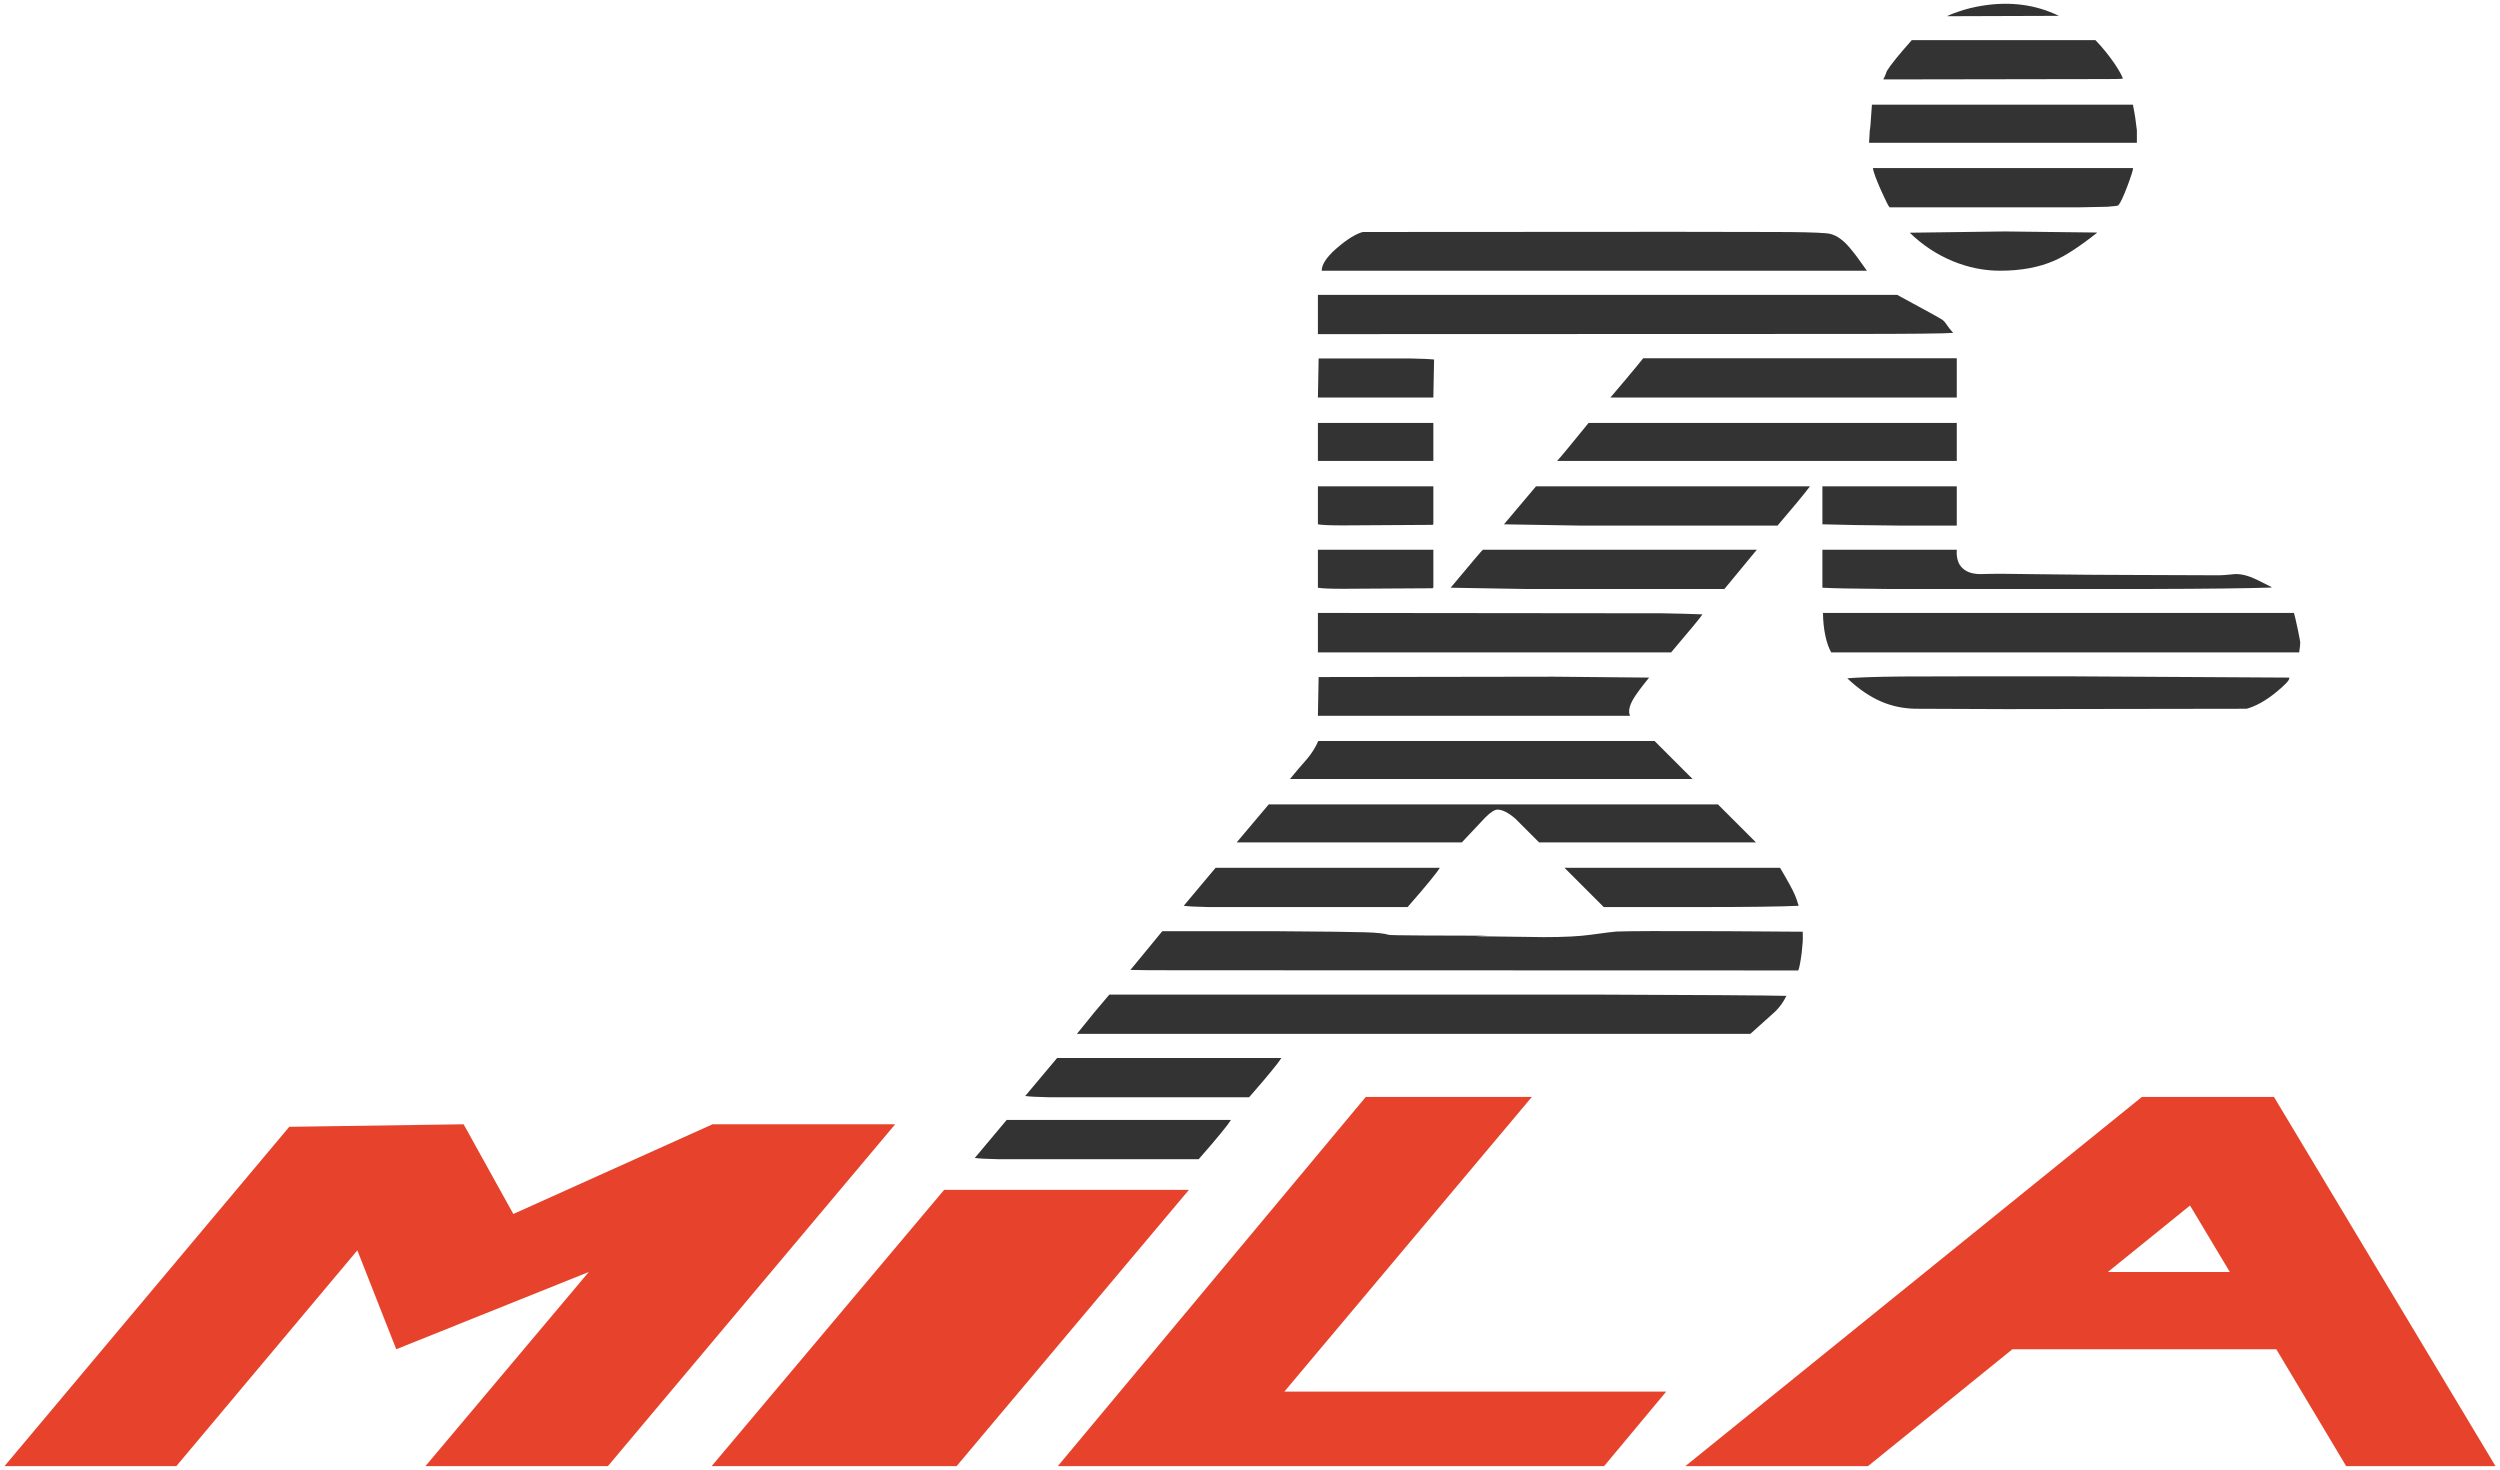
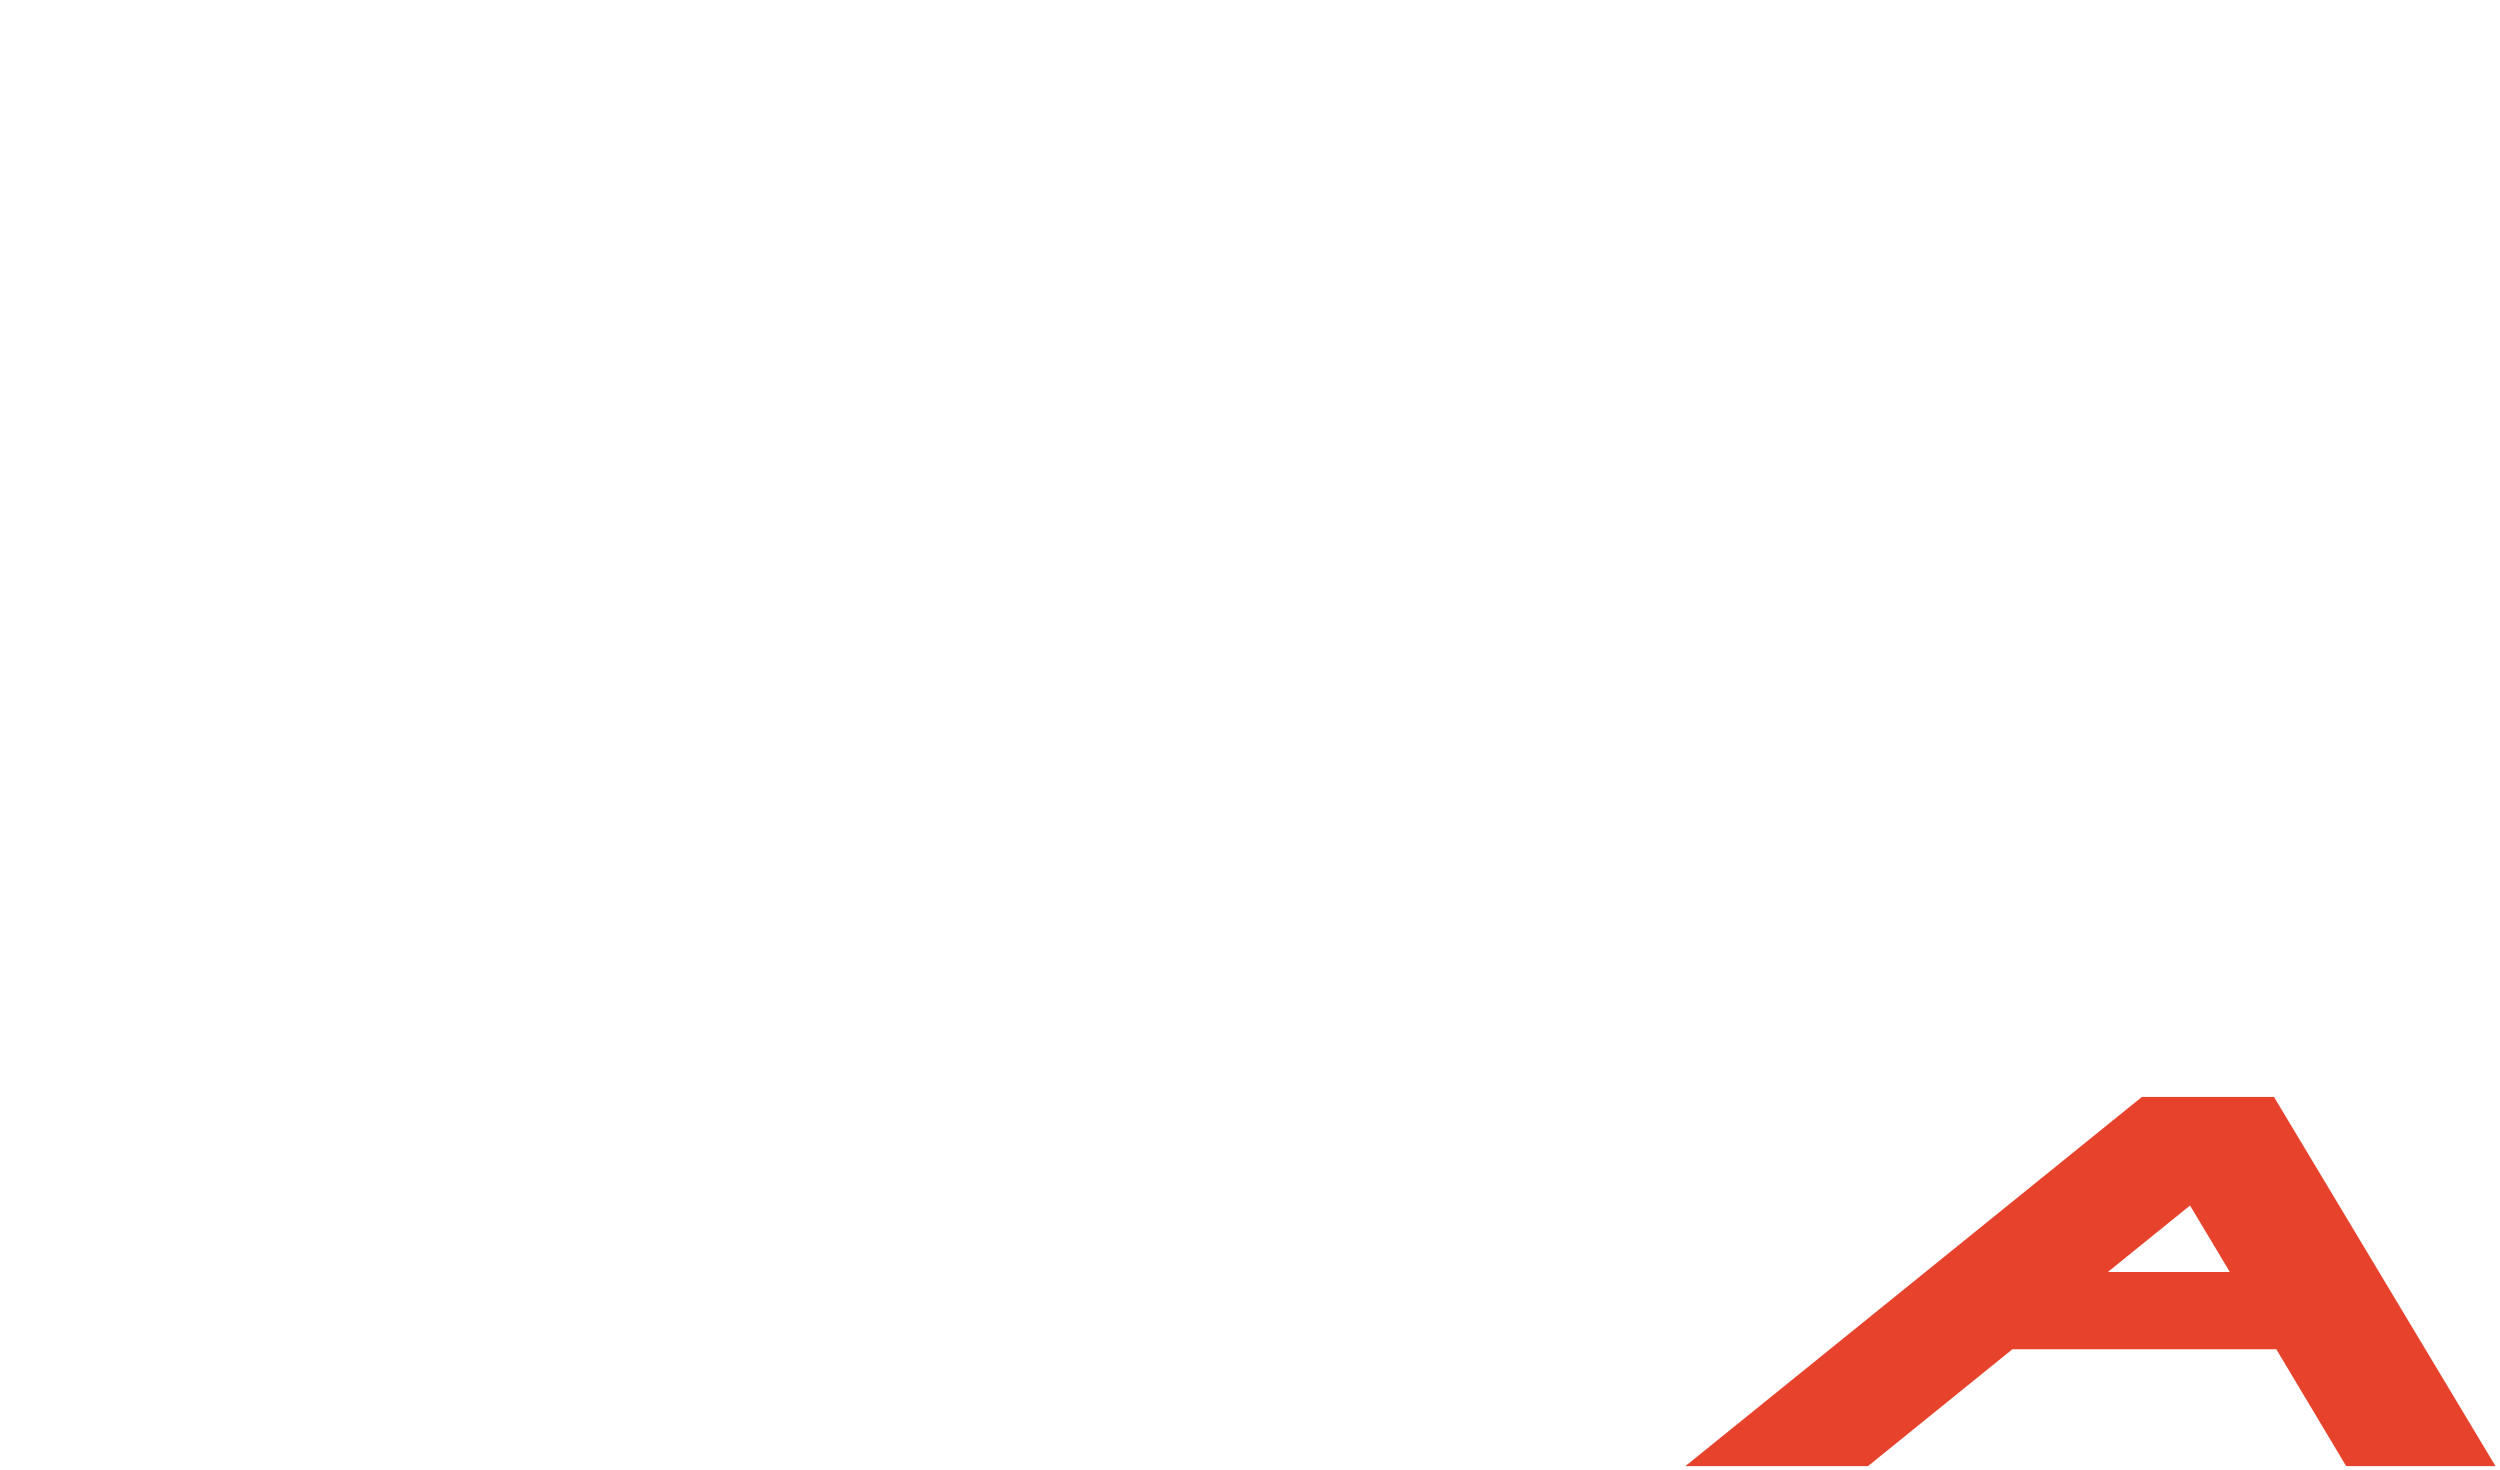
<svg xmlns="http://www.w3.org/2000/svg" xmlns:xlink="http://www.w3.org/1999/xlink" width="694" height="408" preserveAspectRatio="none">
  <defs>
-     <path id="a" fill="#333" d="M1279.15 336.85q2-2.4 2.85-3.75h-62.25l-8.85 10.55q1.75.25 6.65.35h55.5q4.2-4.8 6.1-7.15m-73.4 13.45-8.85 10.55q1.75.25 6.65.35h55.5q4.2-4.8 6.1-7.15 2-2.4 2.85-3.75h-62.25m213.35-30.1q1.9-1.85 3.1-4.35-8.5-.2-53.05-.35h-134.9q-3.85 4.45-9 10.9h186.95l6.9-6.2m-79.85-21.05h-.75q-11.05-.05-16.5-.05-9.9-.05-10.25-.2-1.6-.55-6.5-.7-4.3-.15-25.2-.3h-31.1q-3.05 3.75-5.3 6.45-2.2 2.65-3.55 4.3 2.8.1 13.35.1l172.05.05q.45-1.1.95-4.9.4-3.55.3-4.8v-1.05q-1.45-.05-21.6-.15-25.5-.1-30.15.1-1.35.1-7.2.9-4.6.65-12.9.65-15.428-.198-19-.25.678-.01 3.35-.15m-16.1-15.1q2-2.4 2.85-3.75h-62.25l-8.85 10.55q1.75.25 6.65.35h55.5q4.2-4.8 6.1-7.15m.9-81.5h.15V192h-32.05v10.55q1.5.3 7 .3 4.35 0 24.9-.15v-.15m72.1 53.1-10.55-10.55h-93.35q-1.15 2.65-3.05 4.9-2.7 3.05-4.8 5.65h111.75m28.5 32.4q-.85-2.1-4.2-7.75h-59.85l10.9 10.9h27.05q19.4 0 27.05-.35-.45-1.6-.95-2.8m-10.9-14.8-10.55-10.55h-124.7l-8.9 10.55h62.5q3-3.15 6.5-6.9 2.2-2.2 3.4-2.2 2.05 0 4.95 2.5.6.55 6.6 6.6h60.2m-34.05-39.8q1.1-1.9 4.4-5.95-4-.05-26.4-.25l-65.35.1q-.05 1.2-.2 10.75h86.65q-.8-1.7.9-4.65m19.2-23.5q-4.9-.2-11.1-.3l-95.65-.1v10.95h98.05q7.8-9.15 8.7-10.55m34.1 5.85q.6 2.9 1.65 4.7h129.9q.3-2 .3-2.75 0-.3-.65-3.45-.7-3.35-1.1-4.75h-130.75q.05 3.45.65 6.25m21.25 11.4q-10.7.1-15.15.5 4.75 4.5 9.65 6.55 4.3 1.8 9.25 1.9 6.4.05 25.3.1l66.65-.1q3.85-1.05 8.15-4.55 3.7-3 3.7-3.9v-.25l-.05.05-61.25-.35q-38.5 0-46.25.05M1414 192h-76.05q-.2.05-8.95 10.55 13.45.25 20.55.35H1405l9-10.9m-70.2-7.05q7.95.15 20.95.35h55q6.6-7.7 9-10.9h-76.05l-8.9 10.55m-19.6-17.6V156.8h-32.05v10.55h32.05m0 17.6V174.4h-32.05v10.55q1.5.3 7 .3 4.35 0 24.9-.15v-.15h.15m-21.8-80.25q-1.95 1.05-3.95 2.7-5.25 4.2-5.25 7.15h151.35q-2.9-4.2-4.7-6.3-3.25-3.9-6.6-4.1-4.25-.35-14.7-.35-19.3 0-27.15-.05l-86.4.05q-.65-.1-2.6.9m22 34.5q-1.75-.2-7.05-.3h-25q-.05 1.3-.2 10.85h32.05l.2-10.55m145.1 10.55v-10.9h-87.05q-1.25 1.6-4.65 5.65-3.55 4.2-4.45 5.25h96.15m0 17.6V156.8h-102.2q-7.75 9.55-8.75 10.55h110.95m0 17.95v-10.9h-37.3v10.55q8.3.25 21.1.35h16.2m2.05 12.2q-2.3-1.65-2.05-5.5h-37.3v10.55q4.25.25 18 .35h73.1q22.9-.05 33.65-.4-.15-.1-.2-.2-2.35-1.2-4-2-3.15-1.55-5.85-1.55-3.4.35-4.5.35l-26.2-.1q-8.55 0-24.05-.2-11.5-.2-15.4-.05-3.35.15-5.2-1.25m-4.9-68.05q-.5-.8-1.1-1.25-.85-.6-12.6-6.95h-160.8v10.9l147.55-.05q25.65 0 28.8-.3-1.1-1.2-1.85-2.35m41.75-25.4v-.1q-25.05-.3-25.55-.3-.45 0-26.4.35 5.3 5.15 11.95 7.9 6.45 2.65 13.1 2.65 8.75 0 15.1-2.8 4.6-2 11.8-7.7m11.1-25V75.6q-.55-4.5-.7-5-.35-1.75-.4-2.15h-72.45q-.2 2.95-.4 5.55-.1 1.2-.2 1.6l-.2 3.45h74.35m-2.65 12.05q1.55-4.1 1.6-5.05h-72.25q.25 1.65 2.3 6.25 1.9 4.25 2.35 4.65h52.9q5.85-.1 7.45-.15 3-.2 3.15-.4.85-.95 2.5-5.3m-3.45-33.9q-2.5-3.65-5.4-6.65h-51q-5.45 6.15-6.9 8.55-.55 1.6-1 2.35l62-.1q3.5 0 4.5-.1-.15-.9-2.2-4.05m-46.5-13.3q2.8-.05 30.95-.1-9.55-4.65-21.05-2.85-3.65.55-7.05 1.75-1.9.65-2.9 1.15l.05.05Z" />
    <path id="b" fill="#E7432C" d="M651.3 407h41.45l-61.5-102.5H594.6L467.85 407h50.7l40.1-32.45h73.25L651.3 407m-66.15-53.9 22.8-18.45L619 353.1h-33.85Z" />
-     <path id="c" fill="#E7432C" d="M462.55 386.3h-106l68.7-81.8h-46.1L293.65 407H445.3l17.25-20.7Z" />
-     <path id="d" fill="#E7432C" d="M197.55 407h68l64.5-76.7H262.1L197.55 407Z" />
-     <path id="e" fill="#E7432C" d="m142.5 337-13.8-24.9-48.4.7L1.25 407h47.7l50.25-59.9 10.8 27.45 53.45-21.45L118.1 407h50.65l79.75-94.9h-50.7L142.5 337Z" />
  </defs>
  <use xlink:href="#a" transform="translate(-926.3 -39.4)" />
  <use xlink:href="#b" />
  <use xlink:href="#c" />
  <use xlink:href="#d" />
  <use xlink:href="#e" />
</svg>